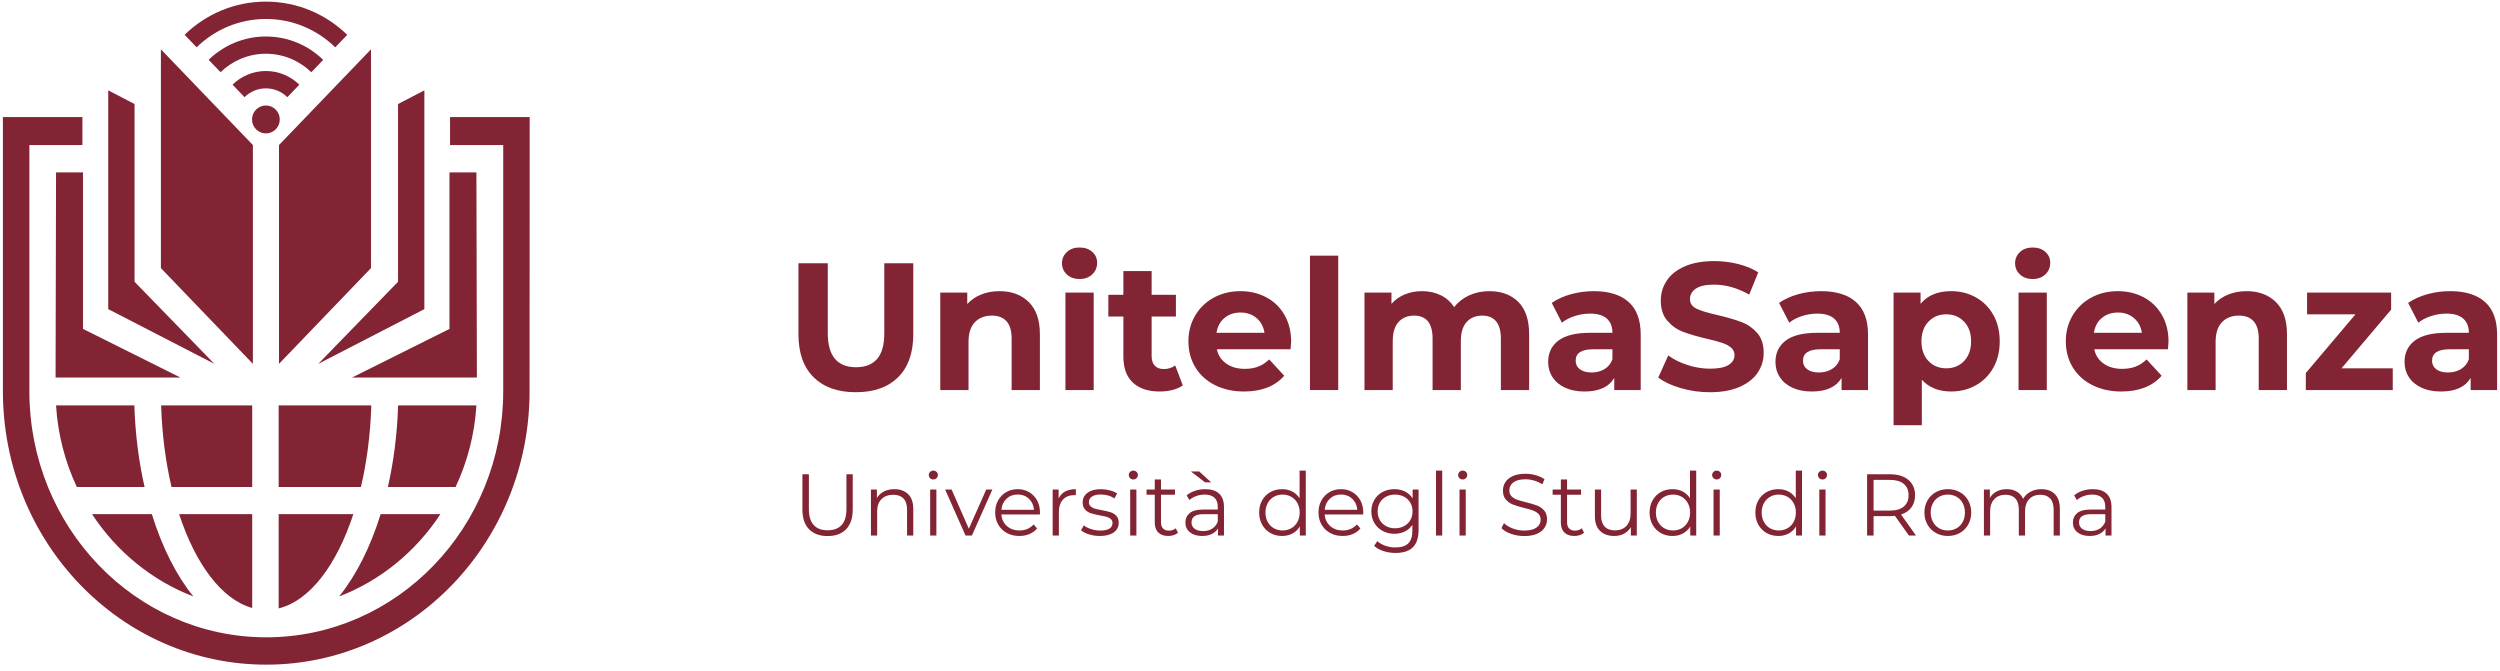
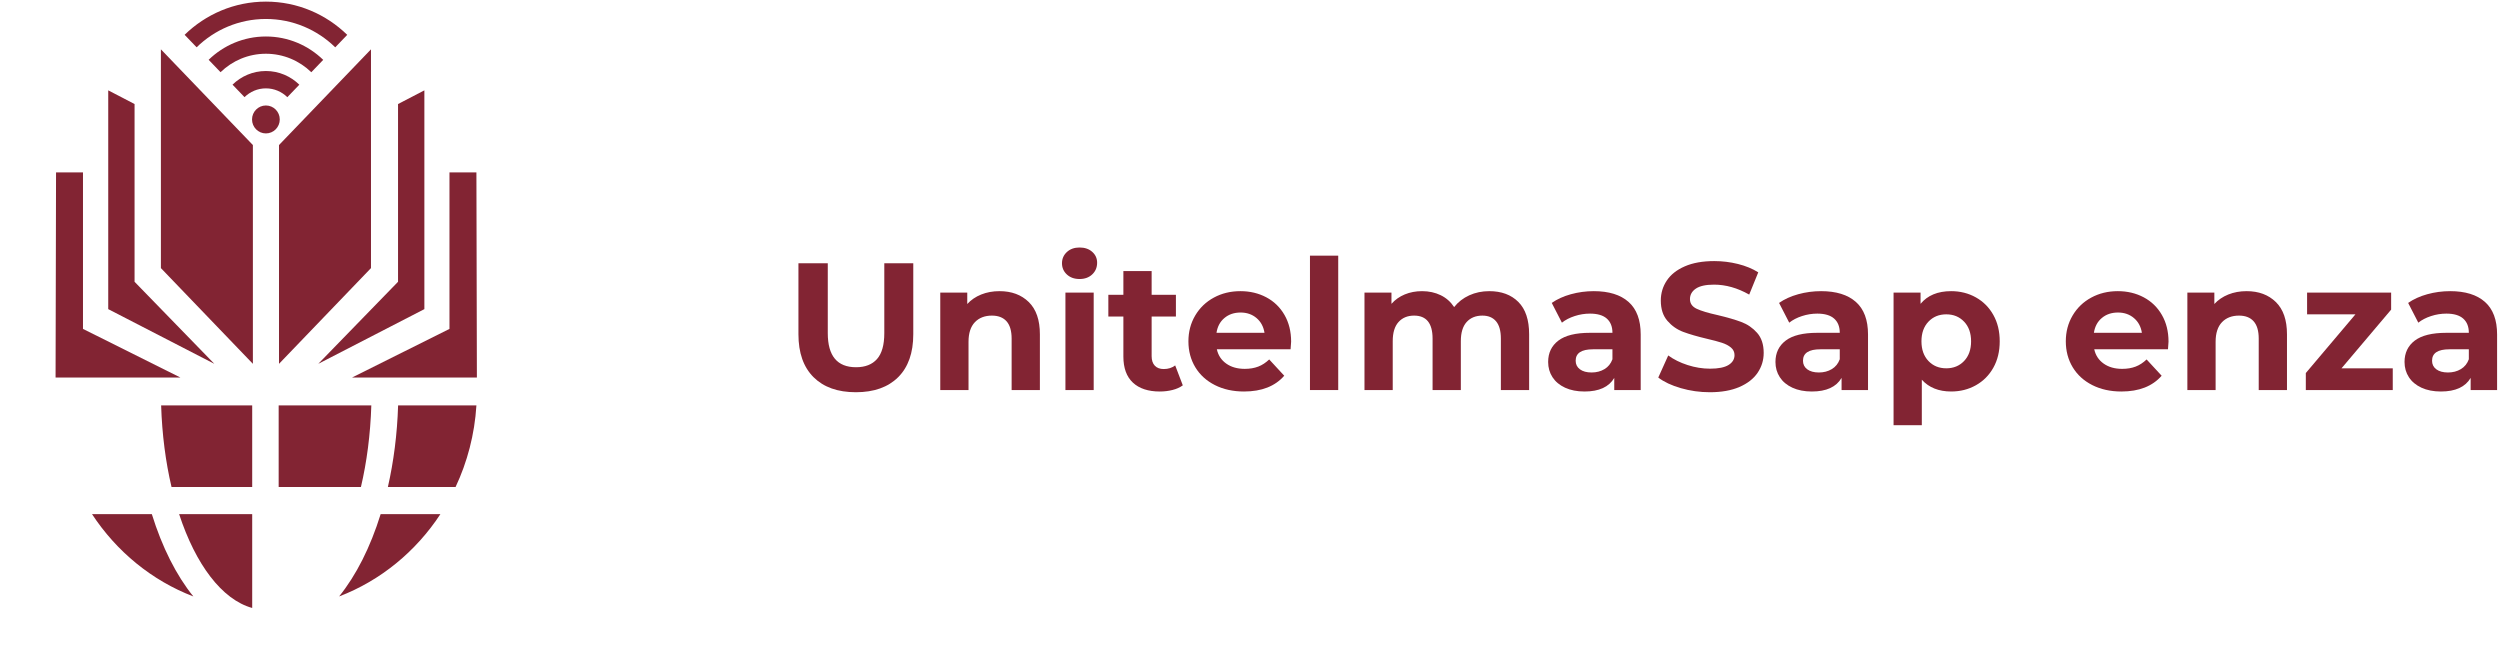
<svg xmlns="http://www.w3.org/2000/svg" width="350px" height="94px" viewBox="0 0 350 94" version="1.1">
  <title>LogoUnitelma2 Copy</title>
  <desc>Created with Sketch.</desc>
  <defs />
  <g id="Page-1" stroke="none" stroke-width="1" fill="none" fill-rule="evenodd">
    <g id="Artboard" transform="translate(-292, -299)" fill="#822433">
      <g id="LogoUnitelma2-Copy" transform="translate(292, 299)">
        <g id="Group-21" transform="translate(0, 16.097)">
-           <path d="M115.866,58.952 C116.977,58.952 117.841,58.633 118.457,57.996 C119.074,57.359 119.382,56.432 119.382,55.216 L119.382,50.303 L118.5,50.303 L118.5,55.179 C118.5,56.175 118.276,56.918 117.826,57.408 C117.377,57.899 116.724,58.143 115.866,58.143 C115.017,58.143 114.368,57.899 113.919,57.408 C113.469,56.918 113.245,56.175 113.245,55.179 L113.245,50.303 L112.338,50.303 L112.338,55.216 C112.338,56.432 112.649,57.359 113.269,57.996 C113.89,58.633 114.756,58.952 115.866,58.952 L115.866,58.952 Z M125.213,52.386 C124.658,52.386 124.17,52.494 123.749,52.71 C123.328,52.927 123,53.231 122.763,53.623 L122.763,52.435 L121.93,52.435 L121.93,58.878 L122.8,58.878 L122.8,55.497 C122.8,54.77 123.002,54.201 123.406,53.788 C123.81,53.376 124.36,53.17 125.054,53.17 C125.674,53.17 126.152,53.346 126.487,53.696 C126.822,54.048 126.989,54.558 126.989,55.228 L126.989,58.878 L127.859,58.878 L127.859,55.142 C127.859,54.244 127.62,53.56 127.142,53.09 C126.665,52.621 126.021,52.386 125.213,52.386 L125.213,52.386 Z M130.223,58.878 L131.093,58.878 L131.093,52.435 L130.223,52.435 L130.223,58.878 Z M130.664,51.026 C130.844,51.026 130.995,50.965 131.117,50.842 C131.24,50.72 131.301,50.569 131.301,50.389 C131.301,50.226 131.24,50.085 131.117,49.967 C130.995,49.848 130.844,49.789 130.664,49.789 C130.484,49.789 130.333,49.85 130.211,49.973 C130.088,50.095 130.027,50.238 130.027,50.401 C130.027,50.573 130.088,50.72 130.211,50.842 C130.333,50.965 130.484,51.026 130.664,51.026 L130.664,51.026 Z M138.075,52.435 L135.638,57.923 L133.224,52.435 L132.318,52.435 L135.172,58.878 L136.066,58.878 L138.933,52.435 L138.075,52.435 Z M145.597,55.657 C145.597,55.02 145.462,54.454 145.193,53.96 C144.923,53.466 144.551,53.08 144.078,52.802 C143.604,52.525 143.069,52.386 142.473,52.386 C141.877,52.386 141.34,52.525 140.862,52.802 C140.384,53.08 140.009,53.468 139.735,53.966 C139.461,54.464 139.325,55.028 139.325,55.657 C139.325,56.286 139.467,56.849 139.753,57.347 C140.039,57.845 140.437,58.235 140.948,58.517 C141.458,58.799 142.044,58.939 142.706,58.939 C143.22,58.939 143.692,58.85 144.121,58.67 C144.549,58.49 144.906,58.229 145.193,57.886 L144.703,57.323 C144.457,57.6 144.167,57.811 143.833,57.953 C143.498,58.096 143.13,58.168 142.73,58.168 C142.02,58.168 141.432,57.962 140.966,57.549 C140.501,57.137 140.243,56.596 140.194,55.926 L145.585,55.926 L145.597,55.657 Z M142.473,53.133 C143.102,53.133 143.626,53.331 144.047,53.727 C144.468,54.123 144.706,54.64 144.764,55.277 L140.194,55.277 C140.252,54.64 140.49,54.123 140.911,53.727 C141.332,53.331 141.852,53.133 142.473,53.133 L142.473,53.133 Z M148.206,53.696 L148.206,52.435 L147.373,52.435 L147.373,58.878 L148.243,58.878 L148.243,55.595 C148.243,54.844 148.434,54.26 148.818,53.843 C149.202,53.427 149.733,53.219 150.411,53.219 L150.619,53.231 L150.619,52.386 C150.023,52.386 149.523,52.496 149.118,52.717 C148.714,52.937 148.41,53.264 148.206,53.696 L148.206,53.696 Z M153.963,58.939 C154.796,58.939 155.447,58.774 155.917,58.443 C156.386,58.113 156.622,57.666 156.622,57.102 C156.622,56.685 156.511,56.359 156.291,56.122 C156.07,55.885 155.805,55.718 155.494,55.62 C155.184,55.522 154.772,55.424 154.257,55.326 C153.841,55.252 153.514,55.181 153.277,55.111 C153.04,55.042 152.842,54.934 152.683,54.787 C152.524,54.64 152.444,54.444 152.444,54.199 C152.444,53.88 152.585,53.623 152.867,53.427 C153.148,53.231 153.567,53.133 154.122,53.133 C154.858,53.133 155.49,53.317 156.021,53.684 L156.401,52.986 C156.131,52.807 155.788,52.661 155.372,52.551 C154.955,52.441 154.539,52.386 154.122,52.386 C153.322,52.386 152.697,52.557 152.248,52.9 C151.799,53.243 151.574,53.684 151.574,54.224 C151.574,54.656 151.686,54.995 151.911,55.24 C152.136,55.485 152.408,55.659 152.726,55.761 C153.044,55.863 153.465,55.963 153.987,56.061 C154.38,56.126 154.694,56.193 154.931,56.263 C155.168,56.333 155.364,56.435 155.519,56.569 C155.674,56.704 155.752,56.89 155.752,57.127 C155.752,57.461 155.611,57.721 155.329,57.904 C155.047,58.088 154.612,58.18 154.024,58.18 C153.583,58.18 153.159,58.113 152.751,57.978 C152.342,57.843 152.003,57.67 151.734,57.457 L151.341,58.143 C151.611,58.372 151.985,58.562 152.462,58.713 C152.94,58.864 153.44,58.939 153.963,58.939 L153.963,58.939 Z M158.226,58.878 L159.096,58.878 L159.096,52.435 L158.226,52.435 L158.226,58.878 Z M158.667,51.026 C158.847,51.026 158.998,50.965 159.12,50.842 C159.243,50.72 159.304,50.569 159.304,50.389 C159.304,50.226 159.243,50.085 159.12,49.967 C158.998,49.848 158.847,49.789 158.667,49.789 C158.488,49.789 158.336,49.85 158.214,49.973 C158.091,50.095 158.03,50.238 158.03,50.401 C158.03,50.573 158.091,50.72 158.214,50.842 C158.336,50.965 158.488,51.026 158.667,51.026 L158.667,51.026 Z M164.608,57.861 C164.486,57.968 164.341,58.05 164.173,58.107 C164.006,58.164 163.832,58.192 163.653,58.192 C163.293,58.192 163.018,58.092 162.826,57.892 C162.634,57.692 162.538,57.4 162.538,57.016 L162.538,53.17 L164.498,53.17 L164.498,52.435 L162.538,52.435 L162.538,51.026 L161.668,51.026 L161.668,52.435 L160.517,52.435 L160.517,53.17 L161.668,53.17 L161.668,57.065 C161.668,57.662 161.832,58.123 162.158,58.45 C162.485,58.776 162.95,58.939 163.555,58.939 C163.816,58.939 164.067,58.901 164.308,58.823 C164.549,58.746 164.751,58.633 164.915,58.486 L164.608,57.861 Z M168.749,52.386 C168.242,52.386 167.76,52.462 167.303,52.613 C166.846,52.764 166.454,52.978 166.127,53.256 L166.519,53.905 C166.788,53.668 167.111,53.482 167.487,53.347 C167.862,53.213 168.255,53.145 168.663,53.145 C169.259,53.145 169.712,53.29 170.023,53.58 C170.333,53.87 170.488,54.293 170.488,54.848 L170.488,55.24 L168.442,55.24 C167.577,55.24 166.946,55.408 166.55,55.742 C166.154,56.077 165.956,56.518 165.956,57.065 C165.956,57.629 166.168,58.082 166.593,58.425 C167.017,58.768 167.589,58.939 168.308,58.939 C168.83,58.939 169.281,58.846 169.661,58.658 C170.041,58.47 170.329,58.209 170.525,57.874 L170.525,58.878 L171.358,58.878 L171.358,54.885 C171.358,54.06 171.133,53.437 170.684,53.017 C170.235,52.596 169.59,52.386 168.749,52.386 L168.749,52.386 Z M168.442,58.253 C167.928,58.253 167.528,58.145 167.242,57.929 C166.956,57.713 166.813,57.416 166.813,57.041 C166.813,56.273 167.364,55.889 168.467,55.889 L170.488,55.889 L170.488,56.943 C170.317,57.368 170.055,57.692 169.704,57.917 C169.353,58.141 168.932,58.253 168.442,58.253 L168.442,58.253 Z M168.712,51.43 L169.57,51.43 L167.891,49.911 L166.727,49.911 L168.712,51.43 Z M181.942,49.789 L181.942,53.66 C181.672,53.243 181.327,52.927 180.907,52.71 C180.486,52.494 180.014,52.386 179.492,52.386 C178.887,52.386 178.34,52.523 177.85,52.796 C177.36,53.07 176.976,53.456 176.699,53.954 C176.421,54.452 176.282,55.02 176.282,55.657 C176.282,56.293 176.421,56.861 176.699,57.359 C176.976,57.858 177.36,58.246 177.85,58.523 C178.34,58.801 178.887,58.939 179.492,58.939 C180.031,58.939 180.514,58.825 180.943,58.596 C181.372,58.368 181.717,58.037 181.978,57.604 L181.978,58.878 L182.811,58.878 L182.811,49.789 L181.942,49.789 Z M179.565,58.168 C179.108,58.168 178.698,58.064 178.334,57.856 C177.971,57.647 177.685,57.351 177.477,56.967 C177.268,56.584 177.164,56.146 177.164,55.657 C177.164,55.167 177.268,54.73 177.477,54.346 C177.685,53.962 177.971,53.666 178.334,53.458 C178.698,53.249 179.108,53.145 179.565,53.145 C180.014,53.145 180.421,53.249 180.784,53.458 C181.148,53.666 181.433,53.962 181.642,54.346 C181.85,54.73 181.954,55.167 181.954,55.657 C181.954,56.146 181.85,56.584 181.642,56.967 C181.433,57.351 181.148,57.647 180.784,57.856 C180.421,58.064 180.014,58.168 179.565,58.168 L179.565,58.168 Z M190.86,55.657 C190.86,55.02 190.725,54.454 190.456,53.96 C190.186,53.466 189.814,53.08 189.341,52.802 C188.867,52.525 188.332,52.386 187.736,52.386 C187.14,52.386 186.603,52.525 186.125,52.802 C185.647,53.08 185.272,53.468 184.998,53.966 C184.724,54.464 184.588,55.028 184.588,55.657 C184.588,56.286 184.731,56.849 185.017,57.347 C185.302,57.845 185.7,58.235 186.211,58.517 C186.721,58.799 187.307,58.939 187.969,58.939 C188.483,58.939 188.955,58.85 189.384,58.67 C189.812,58.49 190.17,58.229 190.456,57.886 L189.965,57.323 C189.721,57.6 189.43,57.811 189.096,57.953 C188.761,58.096 188.393,58.168 187.993,58.168 C187.282,58.168 186.695,57.962 186.229,57.549 C185.764,57.137 185.506,56.596 185.457,55.926 L190.847,55.926 L190.86,55.657 Z M187.736,53.133 C188.365,53.133 188.889,53.331 189.31,53.727 C189.73,54.123 189.969,54.64 190.027,55.277 L185.457,55.277 C185.514,54.64 185.753,54.123 186.174,53.727 C186.594,53.331 187.115,53.133 187.736,53.133 L187.736,53.133 Z M197.768,52.435 L197.768,53.672 C197.499,53.256 197.144,52.937 196.703,52.717 C196.262,52.496 195.768,52.386 195.221,52.386 C194.608,52.386 194.057,52.516 193.567,52.778 C193.077,53.039 192.691,53.407 192.409,53.88 C192.128,54.354 191.986,54.893 191.986,55.497 C191.986,56.102 192.128,56.643 192.409,57.12 C192.691,57.598 193.079,57.97 193.573,58.235 C194.067,58.501 194.616,58.633 195.221,58.633 C195.751,58.633 196.235,58.527 196.672,58.315 C197.109,58.102 197.462,57.792 197.732,57.384 L197.732,58.205 C197.732,59.005 197.54,59.595 197.156,59.975 C196.772,60.354 196.172,60.544 195.355,60.544 C194.865,60.544 194.398,60.467 193.953,60.311 C193.507,60.156 193.13,59.94 192.819,59.662 L192.379,60.324 C192.713,60.634 193.148,60.877 193.683,61.053 C194.218,61.228 194.784,61.316 195.38,61.316 C196.458,61.316 197.264,61.053 197.799,60.526 C198.334,59.999 198.601,59.189 198.601,58.094 L198.601,52.435 L197.768,52.435 Z M195.306,57.861 C194.841,57.861 194.422,57.761 194.051,57.561 C193.679,57.362 193.389,57.082 193.181,56.722 C192.973,56.363 192.868,55.955 192.868,55.497 C192.868,55.04 192.973,54.632 193.181,54.272 C193.389,53.913 193.679,53.635 194.051,53.439 C194.422,53.243 194.841,53.145 195.306,53.145 C195.78,53.145 196.203,53.245 196.574,53.445 C196.945,53.646 197.236,53.923 197.444,54.278 C197.652,54.634 197.756,55.04 197.756,55.497 C197.756,55.955 197.652,56.363 197.444,56.722 C197.236,57.082 196.943,57.362 196.568,57.561 C196.192,57.761 195.772,57.861 195.306,57.861 L195.306,57.861 Z M201.039,58.878 L201.909,58.878 L201.909,49.789 L201.039,49.789 L201.039,58.878 Z M204.334,58.878 L205.204,58.878 L205.204,52.435 L204.334,52.435 L204.334,58.878 Z M204.775,51.026 C204.955,51.026 205.106,50.965 205.229,50.842 C205.351,50.72 205.412,50.569 205.412,50.389 C205.412,50.226 205.351,50.085 205.229,49.967 C205.106,49.848 204.955,49.789 204.775,49.789 C204.596,49.789 204.444,49.85 204.322,49.973 C204.2,50.095 204.138,50.238 204.138,50.401 C204.138,50.573 204.2,50.72 204.322,50.842 C204.444,50.965 204.596,51.026 204.775,51.026 L204.775,51.026 Z M213.387,58.952 C214.089,58.952 214.681,58.848 215.163,58.639 C215.645,58.431 216.002,58.149 216.235,57.794 C216.468,57.439 216.584,57.045 216.584,56.612 C216.584,56.089 216.449,55.675 216.18,55.369 C215.91,55.063 215.582,54.834 215.194,54.683 C214.806,54.532 214.297,54.379 213.669,54.224 C213.138,54.093 212.715,53.972 212.401,53.862 C212.086,53.752 211.825,53.592 211.617,53.384 C211.409,53.176 211.305,52.9 211.305,52.557 C211.305,52.1 211.494,51.726 211.874,51.436 C212.254,51.147 212.819,51.002 213.571,51.002 C213.963,51.002 214.363,51.061 214.771,51.179 C215.179,51.298 215.563,51.475 215.923,51.712 L216.229,50.989 C215.886,50.752 215.48,50.567 215.01,50.432 C214.54,50.297 214.061,50.23 213.571,50.23 C212.868,50.23 212.28,50.336 211.807,50.549 C211.333,50.761 210.982,51.045 210.753,51.4 C210.524,51.755 210.41,52.149 210.41,52.582 C210.41,53.113 210.547,53.533 210.82,53.843 C211.094,54.154 211.423,54.384 211.807,54.536 C212.191,54.687 212.705,54.844 213.35,55.007 C213.889,55.138 214.31,55.258 214.612,55.369 C214.914,55.479 215.169,55.636 215.377,55.84 C215.586,56.044 215.69,56.318 215.69,56.661 C215.69,57.11 215.498,57.476 215.114,57.757 C214.73,58.039 214.154,58.18 213.387,58.18 C212.84,58.18 212.309,58.084 211.794,57.892 C211.28,57.7 210.867,57.449 210.557,57.139 L210.202,57.837 C210.52,58.172 210.971,58.442 211.555,58.646 C212.139,58.85 212.75,58.952 213.387,58.952 L213.387,58.952 Z M221.459,57.861 C221.337,57.968 221.192,58.05 221.025,58.107 C220.857,58.164 220.684,58.192 220.504,58.192 C220.145,58.192 219.869,58.092 219.677,57.892 C219.485,57.692 219.389,57.4 219.389,57.016 L219.389,53.17 L221.349,53.17 L221.349,52.435 L219.389,52.435 L219.389,51.026 L218.52,51.026 L218.52,52.435 L217.368,52.435 L217.368,53.17 L218.52,53.17 L218.52,57.065 C218.52,57.662 218.683,58.123 219.009,58.45 C219.336,58.776 219.802,58.939 220.406,58.939 C220.667,58.939 220.918,58.901 221.159,58.823 C221.4,58.746 221.602,58.633 221.766,58.486 L221.459,57.861 Z M228.283,52.435 L228.283,55.816 C228.283,56.551 228.087,57.125 227.695,57.537 C227.303,57.949 226.768,58.156 226.09,58.156 C225.469,58.156 224.991,57.98 224.657,57.629 C224.322,57.278 224.154,56.763 224.154,56.085 L224.154,52.435 L223.285,52.435 L223.285,56.171 C223.285,57.078 223.528,57.766 224.013,58.235 C224.499,58.705 225.163,58.939 226.004,58.939 C226.519,58.939 226.976,58.831 227.376,58.615 C227.776,58.399 228.091,58.094 228.32,57.702 L228.32,58.878 L229.152,58.878 L229.152,52.435 L228.283,52.435 Z M236.6,49.789 L236.6,53.66 C236.331,53.243 235.986,52.927 235.565,52.71 C235.145,52.494 234.673,52.386 234.15,52.386 C233.546,52.386 232.999,52.523 232.509,52.796 C232.019,53.07 231.635,53.456 231.357,53.954 C231.08,54.452 230.941,55.02 230.941,55.657 C230.941,56.293 231.08,56.861 231.357,57.359 C231.635,57.858 232.019,58.246 232.509,58.523 C232.999,58.801 233.546,58.939 234.15,58.939 C234.689,58.939 235.173,58.825 235.602,58.596 C236.031,58.368 236.376,58.037 236.637,57.604 L236.637,58.878 L237.47,58.878 L237.47,49.789 L236.6,49.789 Z M234.224,58.168 C233.766,58.168 233.356,58.064 232.993,57.856 C232.629,57.647 232.343,57.351 232.135,56.967 C231.927,56.584 231.823,56.146 231.823,55.657 C231.823,55.167 231.927,54.73 232.135,54.346 C232.343,53.962 232.629,53.666 232.993,53.458 C233.356,53.249 233.766,53.145 234.224,53.145 C234.673,53.145 235.079,53.249 235.443,53.458 C235.806,53.666 236.092,53.962 236.3,54.346 C236.508,54.73 236.613,55.167 236.613,55.657 C236.613,56.146 236.508,56.584 236.3,56.967 C236.092,57.351 235.806,57.647 235.443,57.856 C235.079,58.064 234.673,58.168 234.224,58.168 L234.224,58.168 Z M239.896,58.878 L240.765,58.878 L240.765,52.435 L239.896,52.435 L239.896,58.878 Z M240.336,51.026 C240.516,51.026 240.667,50.965 240.79,50.842 C240.912,50.72 240.974,50.569 240.974,50.389 C240.974,50.226 240.912,50.085 240.79,49.967 C240.667,49.848 240.516,49.789 240.336,49.789 C240.157,49.789 240.006,49.85 239.883,49.973 C239.761,50.095 239.7,50.238 239.7,50.401 C239.7,50.573 239.761,50.72 239.883,50.842 C240.006,50.965 240.157,51.026 240.336,51.026 L240.336,51.026 Z M251.41,49.789 L251.41,53.66 C251.141,53.243 250.796,52.927 250.375,52.71 C249.954,52.494 249.483,52.386 248.96,52.386 C248.356,52.386 247.809,52.523 247.319,52.796 C246.829,53.07 246.445,53.456 246.168,53.954 C245.89,54.452 245.751,55.02 245.751,55.657 C245.751,56.293 245.89,56.861 246.168,57.359 C246.445,57.858 246.829,58.246 247.319,58.523 C247.809,58.801 248.356,58.939 248.96,58.939 C249.499,58.939 249.983,58.825 250.412,58.596 C250.841,58.368 251.186,58.037 251.447,57.604 L251.447,58.878 L252.28,58.878 L252.28,49.789 L251.41,49.789 Z M249.034,58.168 C248.576,58.168 248.166,58.064 247.803,57.856 C247.439,57.647 247.154,57.351 246.945,56.967 C246.737,56.584 246.633,56.146 246.633,55.657 C246.633,55.167 246.737,54.73 246.945,54.346 C247.154,53.962 247.439,53.666 247.803,53.458 C248.166,53.249 248.576,53.145 249.034,53.145 C249.483,53.145 249.889,53.249 250.253,53.458 C250.616,53.666 250.902,53.962 251.11,54.346 C251.318,54.73 251.422,55.167 251.422,55.657 C251.422,56.146 251.318,56.584 251.11,56.967 C250.902,57.351 250.616,57.647 250.253,57.856 C249.889,58.064 249.483,58.168 249.034,58.168 L249.034,58.168 Z M254.705,58.878 L255.575,58.878 L255.575,52.435 L254.705,52.435 L254.705,58.878 Z M255.147,51.026 C255.326,51.026 255.477,50.965 255.6,50.842 C255.722,50.72 255.783,50.569 255.783,50.389 C255.783,50.226 255.722,50.085 255.6,49.967 C255.477,49.848 255.326,49.789 255.147,49.789 C254.967,49.789 254.816,49.85 254.693,49.973 C254.571,50.095 254.509,50.238 254.509,50.401 C254.509,50.573 254.571,50.72 254.693,50.842 C254.816,50.965 254.967,51.026 255.147,51.026 L255.147,51.026 Z M268.241,58.878 L266.147,55.938 C266.775,55.734 267.26,55.401 267.598,54.94 C267.937,54.479 268.107,53.913 268.107,53.243 C268.107,52.329 267.797,51.61 267.176,51.087 C266.555,50.565 265.698,50.303 264.603,50.303 L261.394,50.303 L261.394,58.878 L262.301,58.878 L262.301,56.159 L264.603,56.159 C264.84,56.159 265.069,56.146 265.289,56.122 L267.249,58.878 L268.241,58.878 Z M264.579,55.387 L262.301,55.387 L262.301,51.087 L264.579,51.087 C265.428,51.087 266.077,51.273 266.527,51.645 C266.976,52.017 267.201,52.549 267.201,53.243 C267.201,53.921 266.976,54.448 266.527,54.824 C266.077,55.199 265.428,55.387 264.579,55.387 L264.579,55.387 Z M272.701,58.939 C273.321,58.939 273.881,58.799 274.379,58.517 C274.877,58.235 275.267,57.845 275.549,57.347 C275.83,56.849 275.971,56.286 275.971,55.657 C275.971,55.028 275.83,54.464 275.549,53.966 C275.267,53.468 274.877,53.08 274.379,52.802 C273.881,52.525 273.321,52.386 272.701,52.386 C272.08,52.386 271.52,52.525 271.022,52.802 C270.524,53.08 270.132,53.468 269.846,53.966 C269.56,54.464 269.417,55.028 269.417,55.657 C269.417,56.286 269.56,56.849 269.846,57.347 C270.132,57.845 270.524,58.235 271.022,58.517 C271.52,58.799 272.08,58.939 272.701,58.939 L272.701,58.939 Z M272.701,58.168 C272.243,58.168 271.833,58.064 271.469,57.856 C271.106,57.647 270.82,57.351 270.612,56.967 C270.404,56.584 270.299,56.146 270.299,55.657 C270.299,55.167 270.404,54.73 270.612,54.346 C270.82,53.962 271.106,53.666 271.469,53.458 C271.833,53.249 272.243,53.145 272.701,53.145 C273.158,53.145 273.568,53.249 273.931,53.458 C274.295,53.666 274.579,53.962 274.783,54.346 C274.987,54.73 275.089,55.167 275.089,55.657 C275.089,56.146 274.987,56.584 274.783,56.967 C274.579,57.351 274.295,57.647 273.931,57.856 C273.568,58.064 273.158,58.168 272.701,58.168 L272.701,58.168 Z M285.784,52.386 C285.211,52.386 284.703,52.507 284.258,52.747 C283.813,52.988 283.472,53.321 283.235,53.746 C283.039,53.296 282.743,52.958 282.347,52.729 C281.951,52.5 281.484,52.386 280.945,52.386 C280.414,52.386 279.944,52.492 279.536,52.704 C279.127,52.917 278.809,53.219 278.58,53.611 L278.58,52.435 L277.748,52.435 L277.748,58.878 L278.617,58.878 L278.617,55.497 C278.617,54.77 278.811,54.201 279.199,53.788 C279.587,53.376 280.112,53.17 280.773,53.17 C281.369,53.17 281.829,53.346 282.151,53.696 C282.474,54.048 282.635,54.558 282.635,55.228 L282.635,58.878 L283.505,58.878 L283.505,55.497 C283.505,54.77 283.697,54.201 284.081,53.788 C284.464,53.376 284.991,53.17 285.661,53.17 C286.249,53.17 286.704,53.346 287.027,53.696 C287.349,54.048 287.511,54.558 287.511,55.228 L287.511,58.878 L288.38,58.878 L288.38,55.142 C288.38,54.235 288.15,53.55 287.688,53.084 C287.227,52.618 286.592,52.386 285.784,52.386 L285.784,52.386 Z M292.999,52.386 C292.492,52.386 292.01,52.462 291.553,52.613 C291.095,52.764 290.703,52.978 290.377,53.256 L290.769,53.905 C291.038,53.668 291.361,53.482 291.737,53.347 C292.112,53.213 292.505,53.145 292.913,53.145 C293.509,53.145 293.962,53.29 294.273,53.58 C294.583,53.87 294.738,54.293 294.738,54.848 L294.738,55.24 L292.692,55.24 C291.826,55.24 291.196,55.408 290.8,55.742 C290.403,56.077 290.206,56.518 290.206,57.065 C290.206,57.629 290.418,58.082 290.842,58.425 C291.267,58.768 291.839,58.939 292.557,58.939 C293.08,58.939 293.531,58.846 293.911,58.658 C294.291,58.47 294.579,58.209 294.775,57.874 L294.775,58.878 L295.608,58.878 L295.608,54.885 C295.608,54.06 295.383,53.437 294.934,53.017 C294.485,52.596 293.84,52.386 292.999,52.386 L292.999,52.386 Z M292.692,58.253 C292.178,58.253 291.778,58.145 291.492,57.929 C291.206,57.713 291.063,57.416 291.063,57.041 C291.063,56.273 291.614,55.889 292.717,55.889 L294.738,55.889 L294.738,56.943 C294.567,57.368 294.305,57.692 293.954,57.917 C293.603,58.141 293.182,58.253 292.692,58.253 L292.692,58.253 Z" id="Fill-1" />
-           <path d="M74.156,0.292 L63.007,0.292 L63.007,4.21 L70.451,4.21 L70.451,38.677 C70.451,57.703 55.601,73.126 37.281,73.126 C18.962,73.126 4.112,57.703 4.112,38.677 L4.112,4.21 L11.537,4.21 L11.537,0.292 L0.407,0.292 L0.407,38.624 L0.407,38.668 C0.407,59.813 16.912,76.955 37.272,76.955 C57.633,76.955 74.138,59.813 74.138,38.668 C74.138,38.653 74.156,0.292 74.156,0.292" id="Fill-3" />
          <path d="M12.881,55.878 C16.312,61.109 21.259,65.183 27.069,67.406 C24.685,64.462 22.692,60.505 21.256,55.878 L12.881,55.878 Z" id="Fill-5" />
          <path d="M25.076,55.878 C27.381,62.909 31.058,67.843 35.308,69.019 L35.308,55.878 L25.076,55.878 Z" id="Fill-7" />
-           <path d="M39.013,55.878 L39.013,69.078 C43.357,68.016 47.124,63.033 49.47,55.878 L39.013,55.878 Z" id="Fill-9" />
          <path d="M53.292,55.878 C51.857,60.507 49.861,64.459 47.475,67.406 C53.285,65.181 58.23,61.108 61.659,55.878 L53.292,55.878 Z" id="Fill-11" />
          <path d="M63.779,52.087 C65.42,48.598 66.445,44.739 66.698,40.66 L55.734,40.66 C55.61,44.696 55.108,48.542 54.303,52.087 L63.779,52.087 Z" id="Fill-13" />
-           <path d="M7.846,40.66 C8.099,44.738 9.118,48.598 10.759,52.087 L20.241,52.087 C19.435,48.54 18.935,44.695 18.81,40.66 L7.846,40.66 Z" id="Fill-15" />
          <path d="M22.559,40.66 C22.686,44.738 23.195,48.599 24.015,52.087 L35.308,52.087 L35.308,40.66 L22.559,40.66 Z" id="Fill-17" />
          <path d="M39.013,40.66 L39.013,52.087 L50.529,52.087 C51.349,48.599 51.858,44.738 51.985,40.66 L39.013,40.66 Z" id="Fill-19" />
        </g>
        <polygon id="Fill-22" points="22.526 6.906 22.526 37.535 35.404 50.936 35.404 20.306" />
        <polygon id="Fill-23" points="15.153 12.649 18.839 14.565 18.839 39.45 30.007 50.936 15.153 43.278" />
        <polygon id="Fill-24" points="11.618 46.047 11.618 24.134 7.846 24.134 7.78 52.85 25.25 52.85" />
        <polygon id="Fill-25" points="51.938 6.906 51.938 37.535 39.06 50.936 39.06 20.306" />
        <polygon id="Fill-26" points="59.412 12.649 55.725 14.565 55.725 39.45 44.558 50.936 59.412 43.278" />
        <polygon id="Fill-27" points="62.926 46.047 62.926 24.134 66.698 24.134 66.764 52.85 49.294 52.85" />
        <g id="Group-46" transform="translate(25.59, 0)">
          <path d="M13.578,16.723 C13.578,17.803 12.709,18.679 11.637,18.679 C10.564,18.679 9.695,17.803 9.695,16.723 C9.695,15.643 10.564,14.767 11.637,14.767 C12.709,14.767 13.578,15.643 13.578,16.723" id="Fill-28" />
          <path d="M8.642,13.599 C9.418,12.842 10.471,12.371 11.637,12.371 C12.805,12.371 13.861,12.844 14.637,13.605 L16.316,11.858 C15.106,10.674 13.457,9.942 11.637,9.942 C9.819,9.942 8.173,10.672 6.963,11.852 L8.642,13.599 Z" id="Fill-30" />
          <path d="M5.287,10.108 C6.934,8.511 9.169,7.524 11.637,7.524 C14.107,7.524 16.344,8.513 17.993,10.113 L19.659,8.379 C17.579,6.358 14.755,5.109 11.637,5.109 C8.521,5.109 5.699,6.356 3.62,8.373 L5.287,10.108 Z" id="Fill-32" />
          <path d="M1.937,6.622 C4.447,4.171 7.864,2.656 11.636,2.656 C15.412,2.656 18.832,4.173 21.343,6.627 L23.023,4.879 C20.074,2.004 16.064,0.227 11.636,0.227 C7.212,0.227 3.204,2.002 0.257,4.874 L1.937,6.622 Z" id="Fill-34" />
          <path d="M88.308,52.807 C86.897,51.403 86.191,49.4 86.191,46.797 L86.191,36.857 L90.299,36.857 L90.299,46.645 C90.299,49.823 91.618,51.412 94.255,51.412 C95.539,51.412 96.52,51.028 97.197,50.258 C97.873,49.489 98.212,48.285 98.212,46.645 L98.212,36.857 L102.269,36.857 L102.269,46.797 C102.269,49.4 101.563,51.403 100.152,52.807 C98.74,54.21 96.765,54.912 94.229,54.912 C91.694,54.912 89.719,54.21 88.308,52.807" id="Fill-36" />
          <path d="M118.434,42.283 C119.474,43.297 119.994,44.803 119.994,46.797 L119.994,54.607 L116.038,54.607 L116.038,47.405 C116.038,46.324 115.801,45.517 115.328,44.983 C114.856,44.451 114.17,44.185 113.275,44.185 C112.276,44.185 111.481,44.493 110.891,45.11 C110.299,45.728 110.003,46.644 110.003,47.862 L110.003,54.607 L106.048,54.607 L106.048,40.964 L109.826,40.964 L109.826,42.561 C110.348,41.988 111.001,41.544 111.779,41.23 C112.557,40.918 113.409,40.762 114.34,40.762 C116.03,40.762 117.396,41.268 118.434,42.283" id="Fill-38" />
          <path d="M123.773,38.429 C123.317,38.006 123.088,37.482 123.088,36.856 C123.088,36.231 123.317,35.707 123.773,35.284 C124.229,34.862 124.821,34.65 125.547,34.65 C126.274,34.65 126.867,34.852 127.322,35.259 C127.78,35.664 128.007,36.171 128.007,36.78 C128.007,37.44 127.78,37.984 127.322,38.416 C126.867,38.847 126.274,39.062 125.547,39.062 C124.821,39.062 124.229,38.851 123.773,38.429 L123.773,38.429 Z M123.57,54.607 L127.527,54.607 L127.527,40.964 L123.57,40.964 L123.57,54.607 Z" id="Fill-40" />
          <path d="M140.002,53.948 C139.612,54.236 139.135,54.451 138.567,54.595 C138.002,54.738 137.406,54.811 136.78,54.811 C135.158,54.811 133.901,54.396 133.014,53.567 C132.127,52.739 131.683,51.522 131.683,49.916 L131.683,44.311 L129.578,44.311 L129.578,41.268 L131.683,41.268 L131.683,37.947 L135.639,37.947 L135.639,41.268 L139.038,41.268 L139.038,44.311 L135.639,44.311 L135.639,49.865 C135.639,50.44 135.788,50.884 136.083,51.197 C136.378,51.51 136.797,51.666 137.337,51.666 C137.963,51.666 138.495,51.497 138.937,51.159 L140.002,53.948 Z" id="Fill-42" />
          <path d="M155.092,48.901 L144.769,48.901 C144.955,49.747 145.394,50.415 146.088,50.905 C146.781,51.395 147.644,51.641 148.676,51.641 C149.385,51.641 150.015,51.534 150.564,51.323 C151.113,51.113 151.624,50.778 152.099,50.322 L154.204,52.603 C152.918,54.075 151.043,54.811 148.574,54.811 C147.035,54.811 145.675,54.51 144.49,53.91 C143.308,53.31 142.394,52.478 141.751,51.412 C141.11,50.347 140.788,49.138 140.788,47.786 C140.788,46.45 141.106,45.246 141.739,44.172 C142.373,43.099 143.244,42.262 144.352,41.662 C145.458,41.062 146.696,40.762 148.067,40.762 C149.402,40.762 150.611,41.049 151.693,41.623 C152.774,42.198 153.624,43.023 154.241,44.096 C154.858,45.17 155.168,46.416 155.168,47.836 C155.168,47.887 155.141,48.242 155.092,48.901 M145.836,44.515 C145.227,45.021 144.854,45.715 144.719,46.594 L151.439,46.594 C151.305,45.731 150.931,45.043 150.324,44.527 C149.716,44.011 148.97,43.753 148.092,43.753 C147.196,43.753 146.443,44.007 145.836,44.515" id="Fill-44" />
        </g>
        <polygon id="Fill-47" points="183.395 54.607 187.351 54.607 187.351 35.792 183.395 35.792" />
        <g id="Group-64" transform="translate(190.684, 34.257)">
          <path d="M21.883,8.013 C22.891,9.02 23.394,10.528 23.394,12.54 L23.394,20.35 L19.438,20.35 L19.438,13.148 C19.438,12.066 19.213,11.26 18.765,10.726 C18.317,10.194 17.68,9.928 16.85,9.928 C15.921,9.928 15.185,10.228 14.644,10.828 C14.103,11.428 13.833,12.32 13.833,13.503 L13.833,20.35 L9.877,20.35 L9.877,13.148 C9.877,11.002 9.014,9.928 7.291,9.928 C6.377,9.928 5.65,10.228 5.109,10.828 C4.569,11.428 4.298,12.32 4.298,13.503 L4.298,20.35 L0.343,20.35 L0.343,6.707 L4.121,6.707 L4.121,8.28 C4.627,7.705 5.248,7.266 5.985,6.961 C6.72,6.657 7.526,6.505 8.405,6.505 C9.369,6.505 10.24,6.695 11.018,7.074 C11.796,7.455 12.421,8.009 12.894,8.736 C13.453,8.026 14.159,7.477 15.011,7.088 C15.865,6.699 16.801,6.505 17.814,6.505 C19.521,6.505 20.878,7.008 21.883,8.013" id="Fill-48" />
          <path d="M37.316,8.013 C38.447,9.02 39.014,10.536 39.014,12.565 L39.014,20.35 L35.312,20.35 L35.312,18.651 C34.567,19.919 33.182,20.554 31.154,20.554 C30.105,20.554 29.195,20.376 28.427,20.021 C27.658,19.665 27.07,19.175 26.665,18.55 C26.259,17.924 26.056,17.215 26.056,16.42 C26.056,15.152 26.533,14.154 27.488,13.428 C28.444,12.7 29.917,12.337 31.913,12.337 L35.058,12.337 C35.058,11.474 34.796,10.812 34.272,10.347 C33.748,9.881 32.961,9.649 31.913,9.649 C31.187,9.649 30.473,9.763 29.771,9.992 C29.069,10.219 28.473,10.528 27.984,10.917 L26.562,8.152 C27.307,7.629 28.198,7.223 29.238,6.935 C30.279,6.648 31.348,6.505 32.445,6.505 C34.559,6.505 36.183,7.008 37.316,8.013 M33.942,17.421 C34.466,17.108 34.837,16.648 35.058,16.039 L35.058,14.644 L32.344,14.644 C30.722,14.644 29.909,15.176 29.909,16.243 C29.909,16.749 30.109,17.151 30.506,17.446 C30.904,17.743 31.449,17.89 32.142,17.89 C32.817,17.89 33.417,17.735 33.942,17.421" id="Fill-50" />
          <path d="M44.631,20.084 C43.321,19.703 42.269,19.209 41.474,18.6 L42.869,15.507 C43.631,16.065 44.534,16.513 45.583,16.851 C46.631,17.189 47.677,17.358 48.726,17.358 C49.894,17.358 50.754,17.185 51.314,16.838 C51.871,16.492 52.149,16.031 52.149,15.456 C52.149,15.033 51.985,14.682 51.656,14.403 C51.326,14.125 50.903,13.901 50.387,13.732 C49.871,13.563 49.174,13.377 48.297,13.174 C46.943,12.853 45.837,12.532 44.974,12.21 C44.111,11.889 43.373,11.373 42.756,10.663 C42.136,9.953 41.829,9.006 41.829,7.822 C41.829,6.792 42.108,5.858 42.667,5.021 C43.224,4.184 44.064,3.521 45.189,3.031 C46.313,2.541 47.688,2.295 49.31,2.295 C50.443,2.295 51.549,2.43 52.633,2.7 C53.714,2.971 54.661,3.36 55.472,3.868 L54.205,6.986 C52.564,6.057 50.924,5.592 49.285,5.592 C48.136,5.592 47.286,5.777 46.736,6.149 C46.187,6.521 45.911,7.011 45.911,7.62 C45.911,8.229 46.229,8.681 46.862,8.977 C47.496,9.273 48.464,9.564 49.766,9.852 C51.12,10.173 52.226,10.494 53.088,10.815 C53.951,11.137 54.69,11.644 55.307,12.337 C55.924,13.03 56.233,13.968 56.233,15.152 C56.233,16.166 55.949,17.092 55.384,17.929 C54.816,18.765 53.968,19.429 52.835,19.919 C51.702,20.409 50.325,20.655 48.701,20.655 C47.298,20.655 45.942,20.465 44.631,20.084" id="Fill-52" />
          <path d="M69.14,8.013 C70.271,9.02 70.839,10.536 70.839,12.565 L70.839,20.35 L67.136,20.35 L67.136,18.651 C66.391,19.919 65.007,20.554 62.978,20.554 C61.93,20.554 61.02,20.376 60.252,20.021 C59.482,19.665 58.894,19.175 58.489,18.55 C58.083,17.924 57.88,17.215 57.88,16.42 C57.88,15.152 58.357,14.154 59.313,13.428 C60.268,12.7 61.742,12.337 63.737,12.337 L66.883,12.337 C66.883,11.474 66.62,10.812 66.096,10.347 C65.572,9.881 64.786,9.649 63.737,9.649 C63.011,9.649 62.297,9.763 61.595,9.992 C60.894,10.219 60.297,10.528 59.808,10.917 L58.386,8.152 C59.131,7.629 60.022,7.223 61.063,6.935 C62.103,6.648 63.172,6.505 64.269,6.505 C66.383,6.505 68.007,7.008 69.14,8.013 M65.766,17.421 C66.29,17.108 66.662,16.648 66.883,16.039 L66.883,14.644 L64.169,14.644 C62.547,14.644 61.734,15.176 61.734,16.243 C61.734,16.749 61.934,17.151 62.33,17.446 C62.728,17.743 63.273,17.89 63.967,17.89 C64.641,17.89 65.242,17.735 65.766,17.421" id="Fill-54" />
          <path d="M85.941,7.379 C86.979,7.963 87.796,8.783 88.386,9.839 C88.979,10.895 89.276,12.125 89.276,13.529 C89.276,14.932 88.979,16.162 88.386,17.218 C87.796,18.275 86.979,19.094 85.941,19.678 C84.901,20.262 83.747,20.553 82.478,20.553 C80.736,20.553 79.368,20.004 78.371,18.904 L78.371,25.27 L74.415,25.27 L74.415,6.707 L78.194,6.707 L78.194,8.279 C79.174,7.096 80.602,6.505 82.478,6.505 C83.747,6.505 84.901,6.796 85.941,7.379 M84.292,16.281 C84.942,15.596 85.268,14.678 85.268,13.529 C85.268,12.379 84.942,11.462 84.292,10.778 C83.64,10.093 82.808,9.75 81.795,9.75 C80.78,9.75 79.946,10.093 79.296,10.778 C78.646,11.462 78.32,12.379 78.32,13.529 C78.32,14.678 78.646,15.596 79.296,16.281 C79.946,16.965 80.78,17.307 81.795,17.307 C82.808,17.307 83.64,16.965 84.292,16.281" id="Fill-56" />
-           <path d="M92.113,4.172 C91.657,3.749 91.428,3.225 91.428,2.599 C91.428,1.974 91.657,1.45 92.113,1.027 C92.569,0.605 93.162,0.393 93.888,0.393 C94.614,0.393 95.207,0.595 95.663,1.002 C96.121,1.407 96.348,1.914 96.348,2.523 C96.348,3.182 96.121,3.727 95.663,4.159 C95.207,4.59 94.614,4.805 93.888,4.805 C93.162,4.805 92.569,4.594 92.113,4.172 L92.113,4.172 Z M91.911,20.35 L95.867,20.35 L95.867,6.707 L91.911,6.707 L91.911,20.35 Z" id="Fill-58" />
          <path d="M112.833,14.644 L102.51,14.644 C102.696,15.49 103.135,16.158 103.829,16.648 C104.523,17.138 105.385,17.384 106.417,17.384 C107.127,17.384 107.756,17.277 108.305,17.066 C108.854,16.856 109.366,16.521 109.841,16.065 L111.946,18.346 C110.66,19.818 108.784,20.554 106.315,20.554 C104.776,20.554 103.416,20.253 102.231,19.653 C101.049,19.053 100.135,18.22 99.493,17.155 C98.851,16.089 98.529,14.881 98.529,13.528 C98.529,12.193 98.847,10.989 99.481,9.915 C100.114,8.842 100.985,8.005 102.093,7.405 C103.199,6.805 104.438,6.505 105.808,6.505 C107.143,6.505 108.353,6.792 109.434,7.366 C110.515,7.941 111.366,8.765 111.982,9.839 C112.6,10.913 112.909,12.159 112.909,13.579 C112.909,13.63 112.883,13.985 112.833,14.644 M103.577,10.258 C102.969,10.764 102.595,11.458 102.461,12.337 L109.18,12.337 C109.046,11.474 108.673,10.786 108.065,10.27 C107.457,9.754 106.712,9.496 105.833,9.496 C104.937,9.496 104.184,9.75 103.577,10.258" id="Fill-60" />
          <path d="M127.933,8.026 C128.973,9.04 129.493,10.546 129.493,12.54 L129.493,20.35 L125.537,20.35 L125.537,13.148 C125.537,12.066 125.3,11.26 124.827,10.726 C124.355,10.194 123.669,9.928 122.774,9.928 C121.775,9.928 120.98,10.236 120.39,10.853 C119.798,11.471 119.502,12.387 119.502,13.605 L119.502,20.35 L115.547,20.35 L115.547,6.707 L119.325,6.707 L119.325,8.304 C119.848,7.731 120.5,7.287 121.278,6.973 C122.056,6.661 122.908,6.505 123.839,6.505 C125.529,6.505 126.895,7.011 127.933,8.026" id="Fill-62" />
        </g>
        <polygon id="Fill-65" points="334.986 51.564 334.986 54.607 322.815 54.607 322.815 52.224 329.763 44.007 322.992 44.007 322.992 40.964 334.759 40.964 334.759 43.348 327.811 51.564" />
        <path d="M347.895,42.27 C349.025,43.277 349.593,44.794 349.593,46.822 L349.593,54.607 L345.891,54.607 L345.891,52.908 C345.146,54.176 343.761,54.811 341.732,54.811 C340.685,54.811 339.774,54.633 339.006,54.278 C338.237,53.922 337.648,53.432 337.244,52.807 C336.837,52.181 336.635,51.472 336.635,50.677 C336.635,49.409 337.112,48.411 338.067,47.685 C339.023,46.957 340.496,46.594 342.492,46.594 L345.637,46.594 C345.637,45.731 345.375,45.069 344.851,44.604 C344.326,44.138 343.54,43.906 342.492,43.906 C341.765,43.906 341.051,44.02 340.35,44.249 C339.648,44.477 339.052,44.785 338.563,45.174 L337.141,42.41 C337.886,41.886 338.777,41.48 339.817,41.192 C340.857,40.905 341.926,40.762 343.024,40.762 C345.138,40.762 346.762,41.265 347.895,42.27 M344.52,51.678 C345.045,51.365 345.416,50.905 345.637,50.296 L345.637,48.901 L342.923,48.901 C341.301,48.901 340.488,49.433 340.488,50.5 C340.488,51.006 340.688,51.408 341.084,51.704 C341.483,52 342.028,52.147 342.721,52.147 C343.396,52.147 343.996,51.992 344.52,51.678" id="Fill-66" />
      </g>
    </g>
  </g>
</svg>